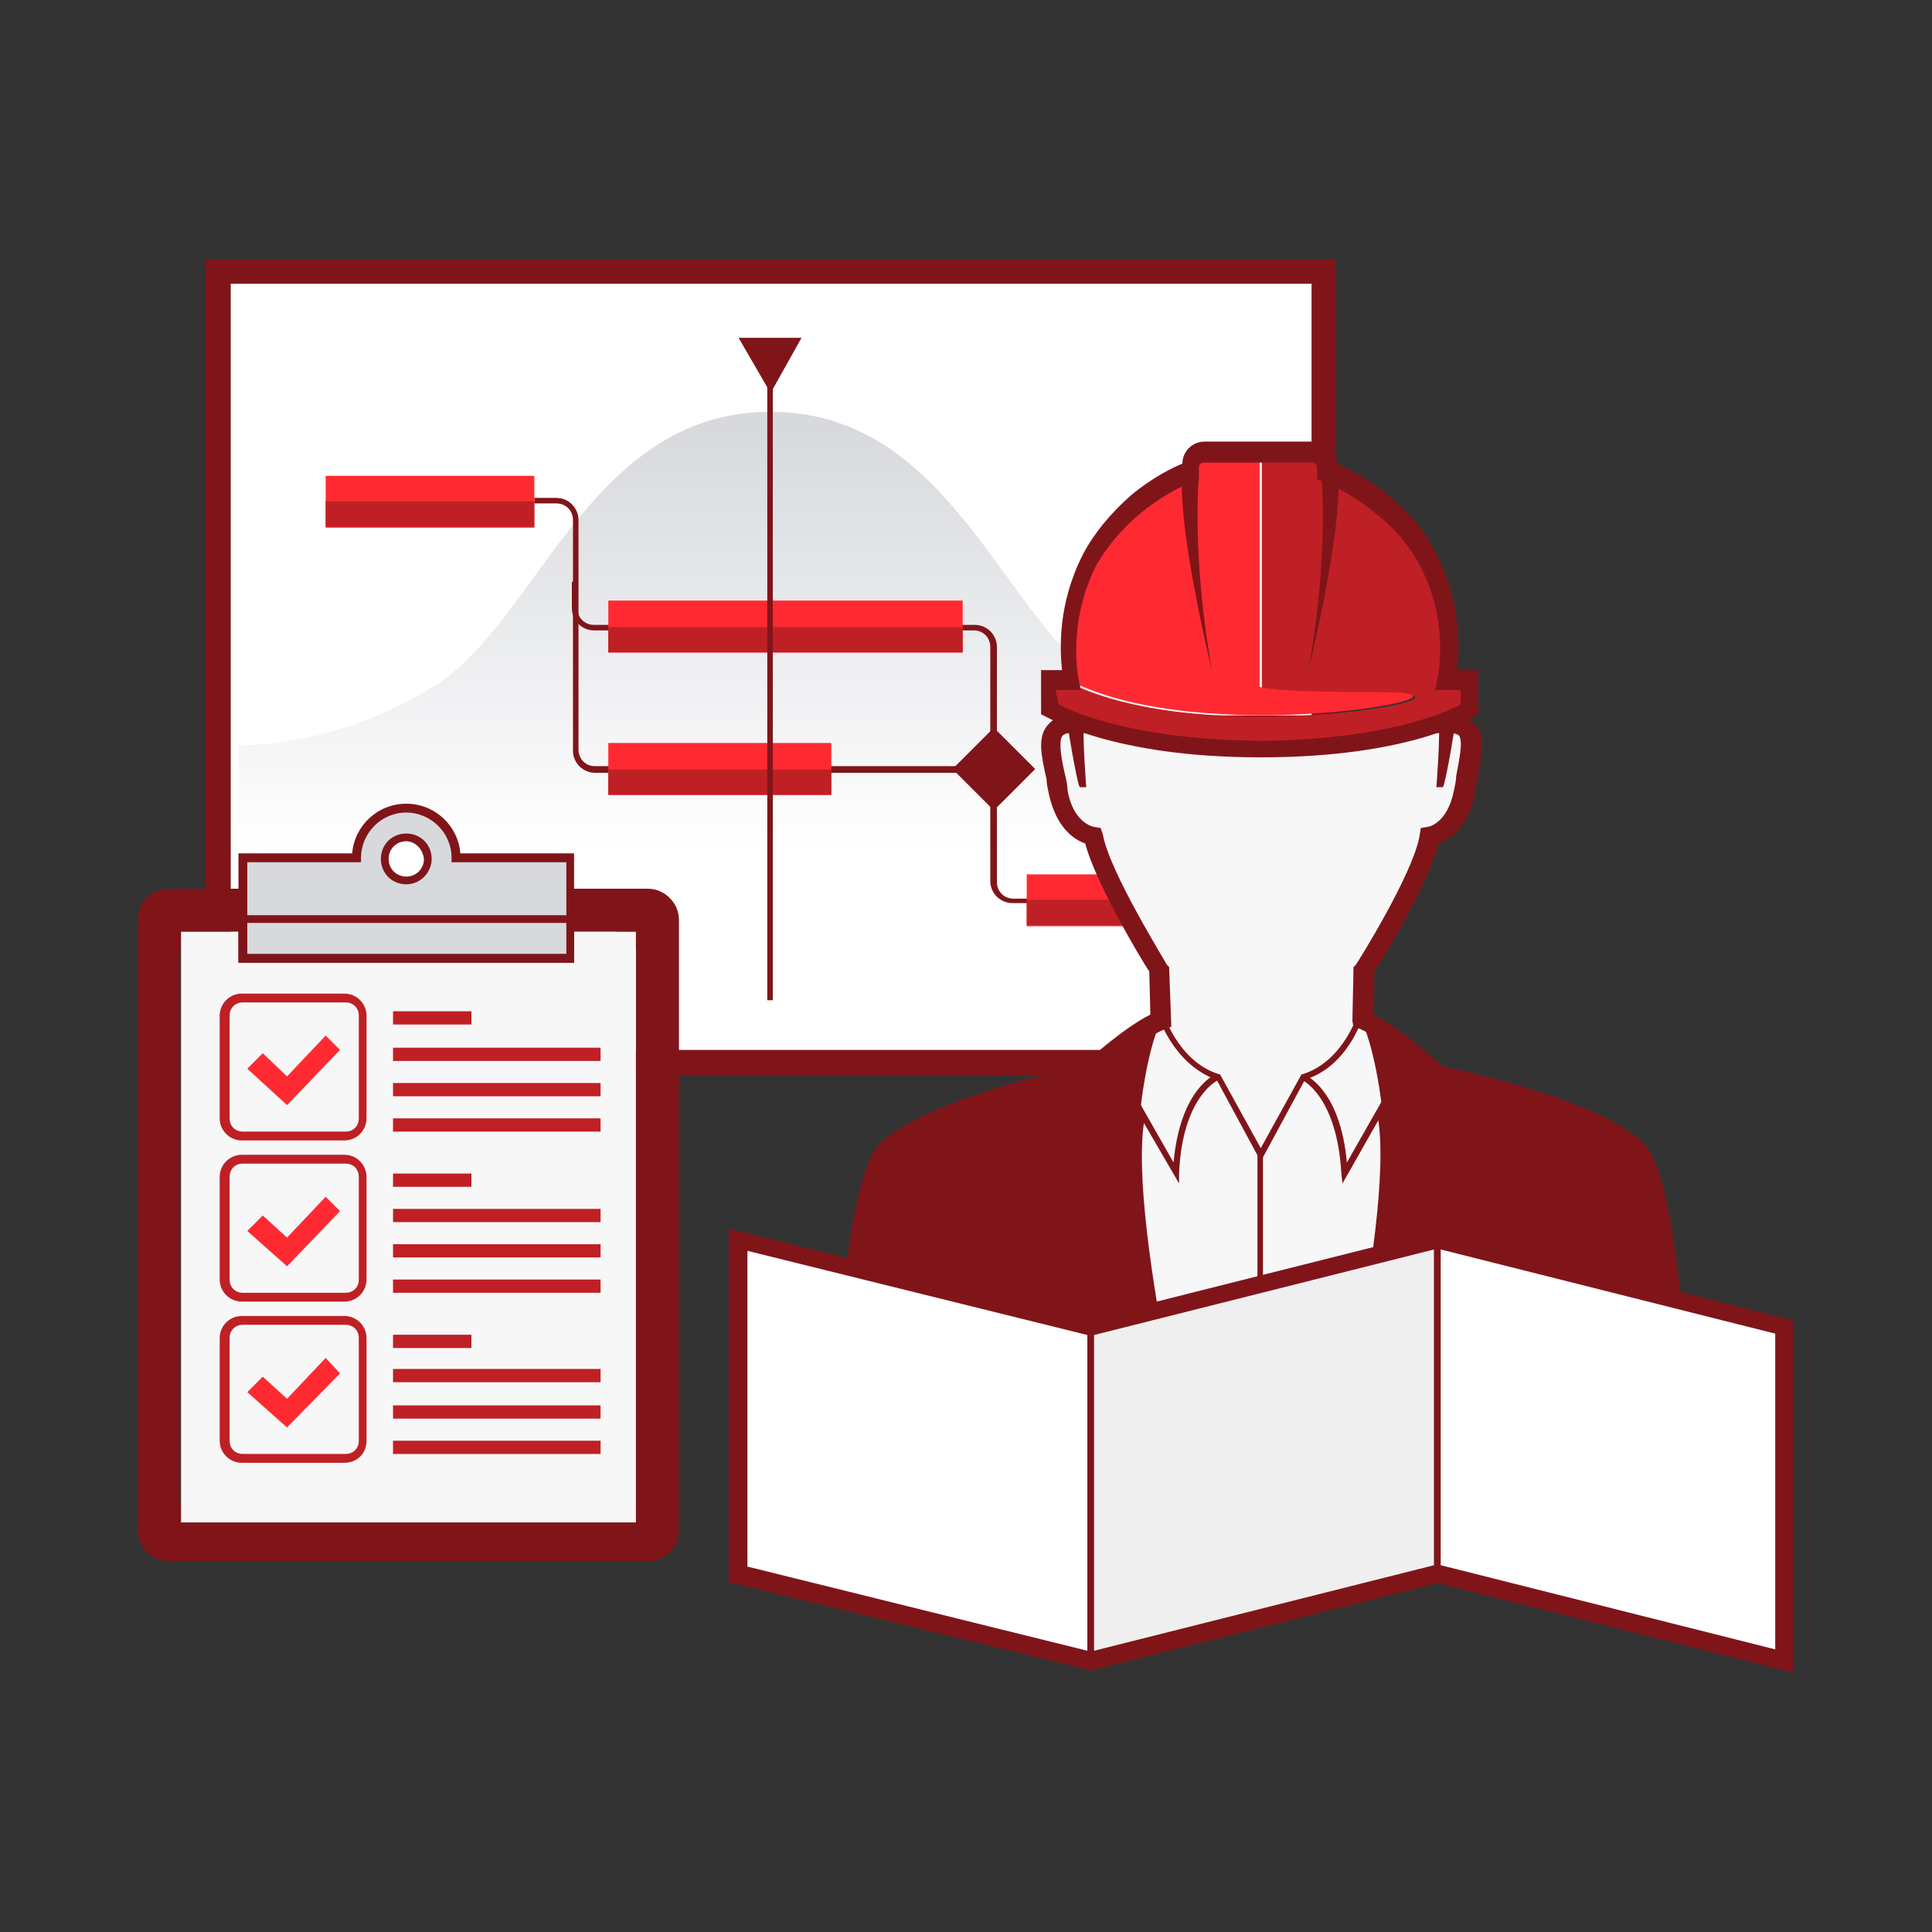
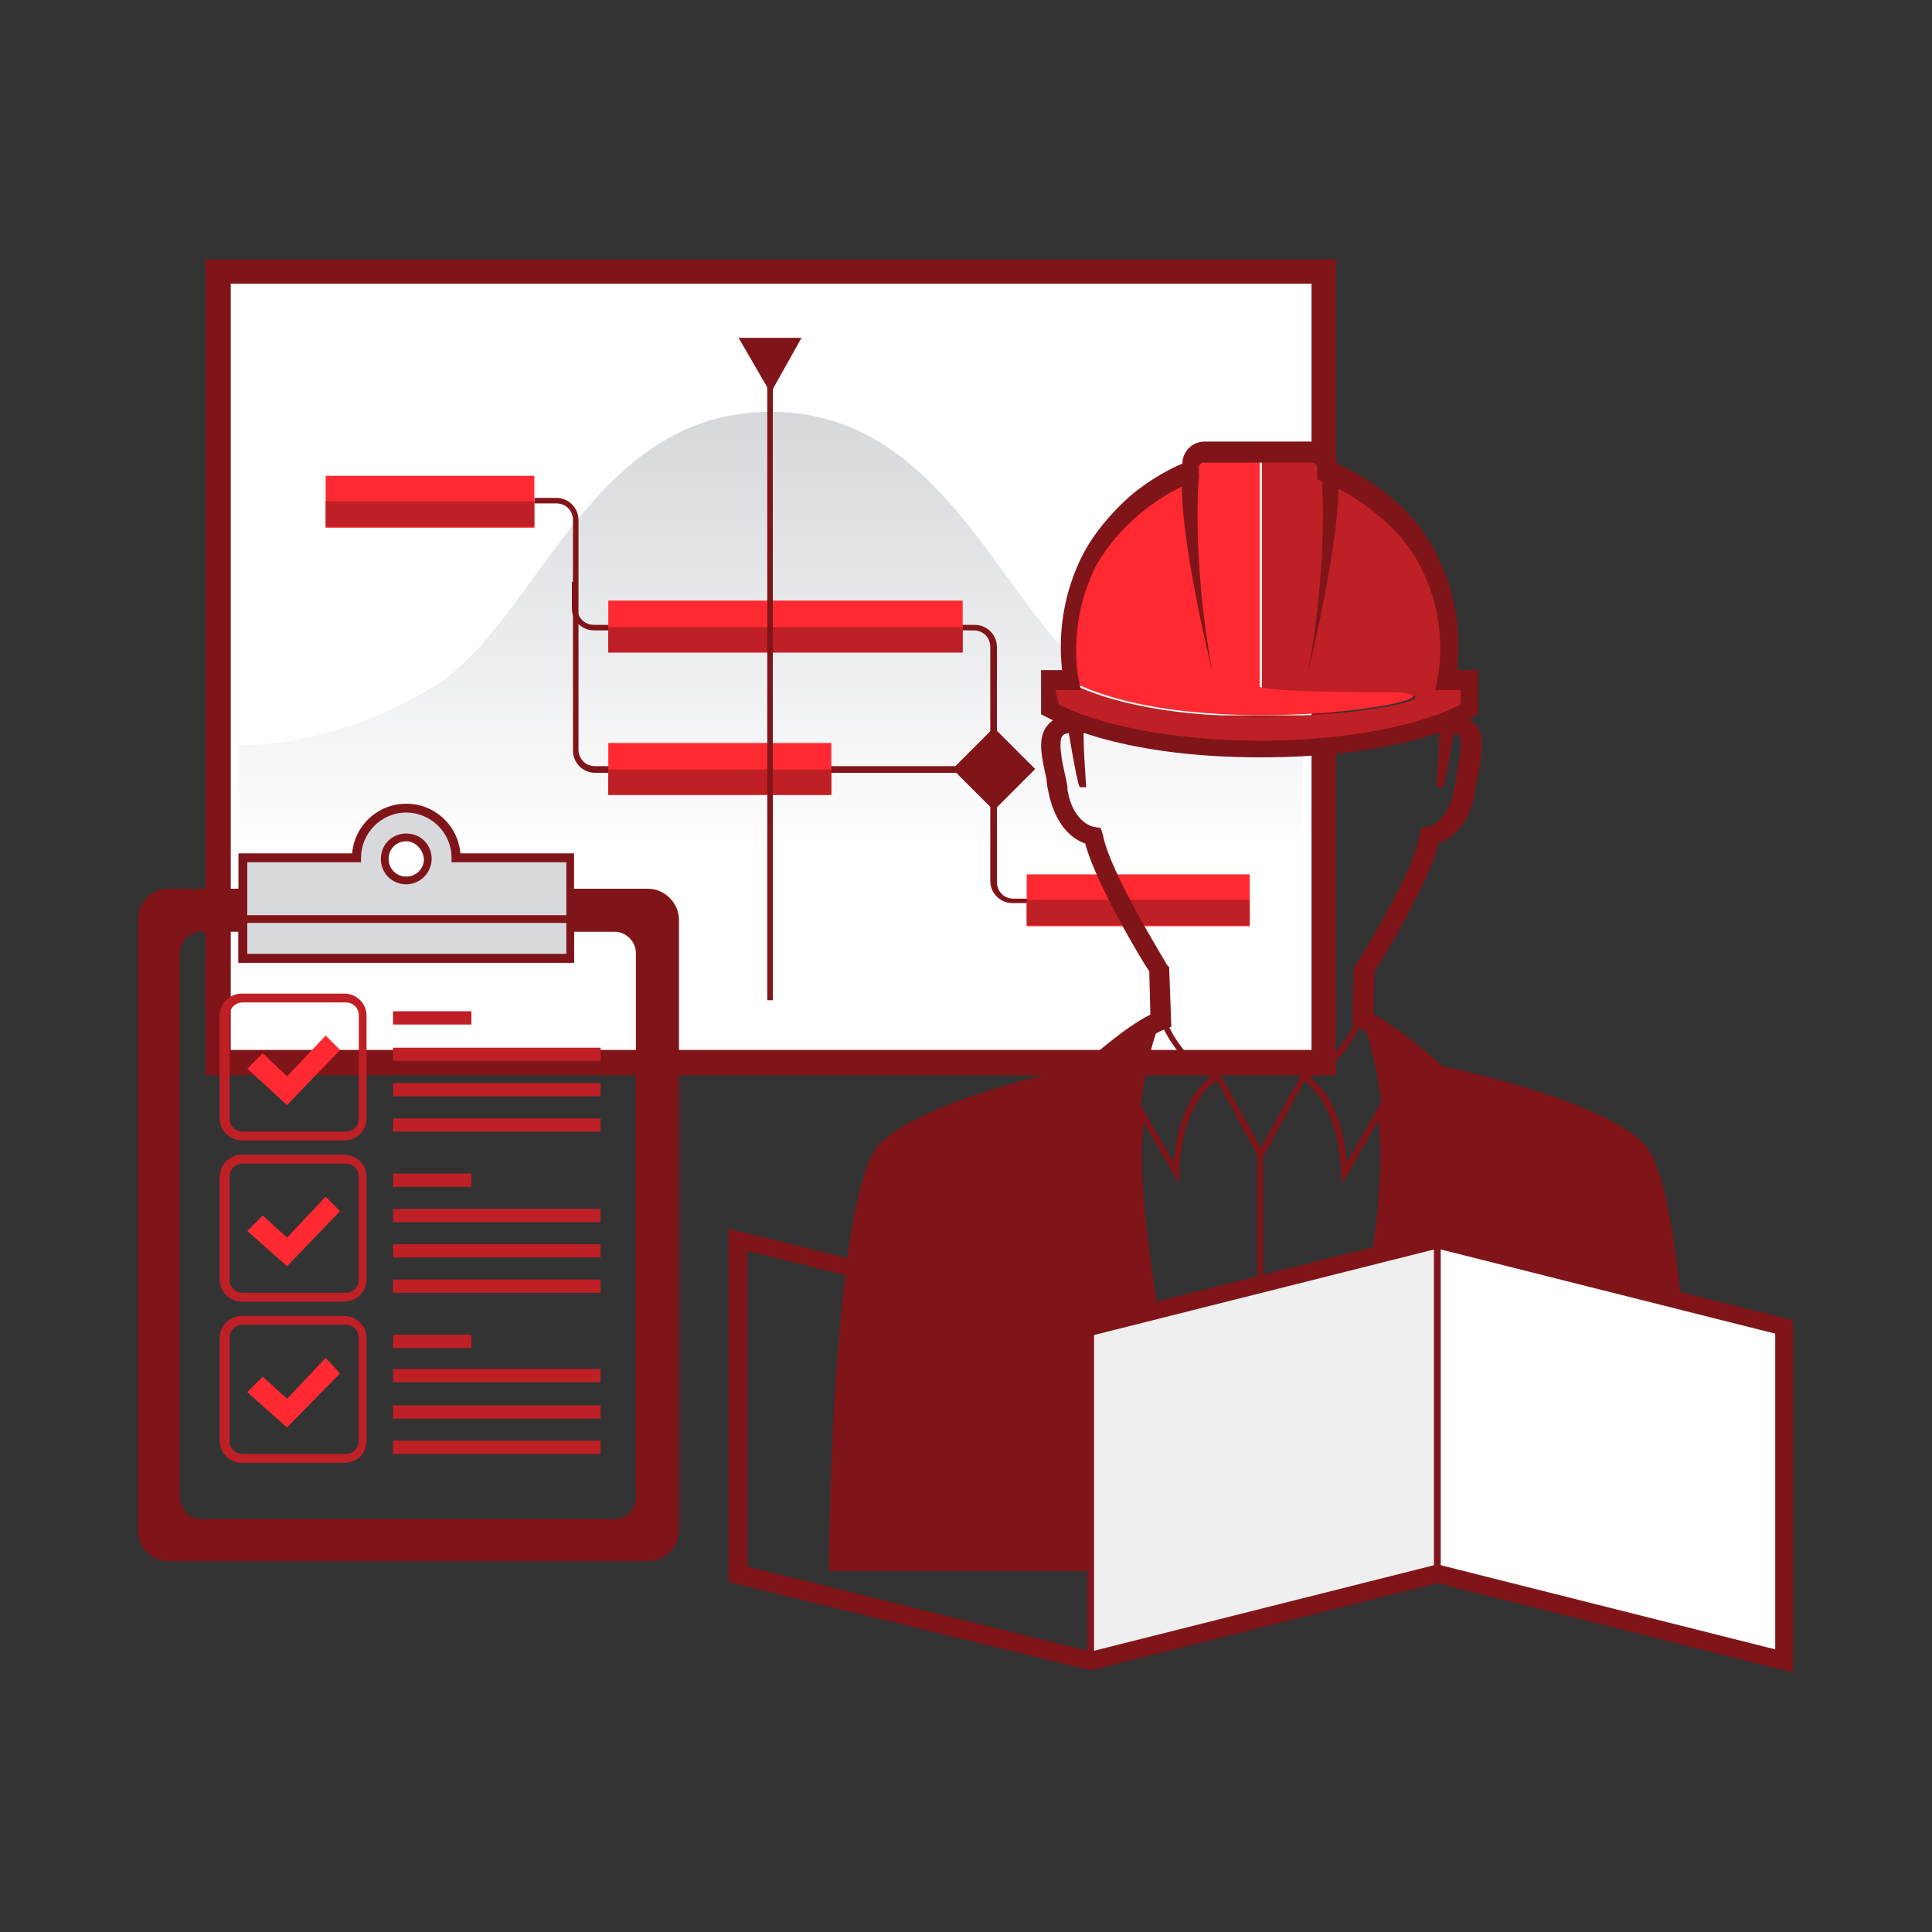
<svg xmlns="http://www.w3.org/2000/svg" version="1.1" id="Layer_1" x="0px" y="0px" viewBox="0 0 175 175" style="enable-background:new 0 0 175 175;" xml:space="preserve">
  <rect x="0" y="0" width="175" height="175" fill="#333333" stroke="none" />
  <style type="text/css">
	.st0{fill:#FFFFFF;}
	.st1{fill:#801519;}
	.st2{fill:url(#SVGID_1_);}
	.st3{fill:url(#SVGID_2_);}
	.st4{fill:#FF2A31;}
	.st5{fill:#BF2025;}
	.st6{fill:#F7F7F8;}
	.st7{fill:#EFEFEF;}
	.st8{fill:none;}
	.st9{fill:#D7D9DD;}
</style>
  <g>
    <g>
      <g>
        <rect x="19.8" y="24.6" class="st0" width="100.1" height="71.6" />
        <path class="st1" d="M121,97.4H18.6V23.5H121V97.4z M20.9,95.1h97.9V25.7H20.9V95.1z" />
      </g>
      <g>
        <g>
          <linearGradient id="SVGID_1_" gradientUnits="userSpaceOnUse" x1="45.674" y1="138.13" x2="45.674" y2="99.897" gradientTransform="matrix(1 0 0 -1 0 177)">
            <stop offset="0" style="stop-color:#D7D9DD" />
            <stop offset="1" style="stop-color:#FFFFFF" />
          </linearGradient>
          <path class="st2" d="M69.8,37.3c-16.4,0-21.1,19-30.4,24.8s-17.8,5.4-17.8,5.4v11.8h48.2V37.3z" />
          <linearGradient id="SVGID_2_" gradientUnits="userSpaceOnUse" x1="-5884.693" y1="138.13" x2="-5884.693" y2="99.897" gradientTransform="matrix(-1 0 0 -1 -5790.83 177)">
            <stop offset="0" style="stop-color:#D7D9DD" />
            <stop offset="1" style="stop-color:#FFFFFF" />
          </linearGradient>
          <path class="st3" d="M69.8,37.3c16.4,0,21.1,19,30.4,24.8s17.8,5.4,17.8,5.4v11.8H69.8L69.8,37.3L69.8,37.3z" />
        </g>
        <g>
          <g>
            <path class="st1" d="M90,70H53.9c-1.1,0-2-0.9-2-2V47.1c0-0.8-0.6-1.5-1.5-1.5h-2v-0.5h2c1.1,0,2,0.9,2,2v20.8       c0,0.8,0.6,1.5,1.5,1.5H90L90,70L90,70z" />
            <path class="st1" d="M103.1,81.8H91.7c-1.1,0-2-0.9-2-2V58.6c0-0.8-0.6-1.5-1.5-1.5H53.8c-1.1,0-2-0.9-2-2v-2.4h0.5v2.4       c0,0.8,0.6,1.5,1.5,1.5h34.5c1.1,0,2,0.9,2,2v21.3c0,0.8,0.6,1.5,1.5,1.5h11.4V81.8z" />
            <rect x="29.5" y="43.1" class="st4" width="18.9" height="4.7" />
            <rect x="29.5" y="45.4" class="st5" width="18.9" height="2.3" />
            <rect x="55.1" y="54.4" class="st4" width="32.1" height="4.7" />
            <rect x="55.1" y="67.3" class="st4" width="20.2" height="4.7" />
            <rect x="93" y="79.2" class="st4" width="20.2" height="4.7" />
            <rect x="55.1" y="56.8" class="st5" width="32.1" height="2.3" />
            <rect x="55.1" y="69.7" class="st5" width="20.2" height="2.3" />
            <rect x="93" y="81.5" class="st5" width="20.2" height="2.3" />
            <rect x="87.4" y="67" transform="matrix(0.707 -0.707 0.707 0.707 -22.887 84.083)" class="st1" width="5.3" height="5.3" />
          </g>
          <rect x="69.5" y="32.2" class="st1" width="0.5" height="58.4" />
          <polygon class="st1" points="69.8,35.6 72.6,30.6 66.9,30.6     " />
        </g>
      </g>
    </g>
    <g>
      <g>
        <g>
          <g>
-             <path class="st6" d="M131.7,65.6c2.3,0.4,1.5,2.5,0.9,6.2c-0.7,3.7-3.1,4-3.1,4c-0.6,3.6-6,12.1-6,12.1l-0.1,4.7       c0,0,0.1,0,0.1,0.1v-0.1c0,0,0,0,0,0.1c2.6,1.1,6.7,4.8,6.7,4.8s14,2.9,18,6.8c4,4,4.3,37.2,4.3,37.2h-38.2h-0.1H76.1       c0,0,0.3-33.3,4.3-37.2c4-4,18-6.8,18-6.8s4.1-3.9,6.8-4.9l-0.1-4.7c0,0-5.4-8.5-6-12.1c0,0-2.4-0.2-3.1-4       c-0.7-3.7-1.5-5.8,0.9-6.2H131.7z" />
            <path class="st1" d="M153.3,142.3H75.1v-0.9c0-3.4,0.5-33.7,4.6-37.8c3.9-3.9,16.3-6.6,18.2-7c0.8-0.7,3.9-3.5,6.3-4.7       l-0.1-3.9c-0.8-1.2-4.9-8.1-5.8-11.6c-0.9-0.3-2.6-1.3-3.3-4.5c-0.1-0.5-0.2-0.9-0.2-1.3c-0.5-2.2-0.8-3.7,0-4.8       c0.4-0.5,0.9-0.9,1.8-1h0.2h35.2c0.8,0.2,1.4,0.5,1.8,1c0.7,1.1,0.4,2.6,0,4.8c-0.1,0.4-0.2,0.9-0.2,1.3       c-0.6,3.1-2.3,4.1-3.3,4.5c-0.9,3.6-5,10.4-5.8,11.6l-0.1,3.9c2.4,1.2,5.5,4,6.3,4.7c1.9,0.4,14.4,3.1,18.2,7       c4.1,4.1,4.5,34.4,4.6,37.8L153.3,142.3z M76.8,140.6h74.8c-0.2-13.3-1.4-33.1-4-35.8c-3.8-3.7-17.5-6.6-17.6-6.6l-0.2-0.1       l-0.2-0.2c-0.1,0-3.9-3.6-6.4-4.7l-0.6-0.2l-0.1-0.5l0.1-4.9l0.2-0.2c0.1-0.1,5.3-8.4,5.8-11.8l0.1-0.6l0.6-0.1       c0.1,0,1.8-0.3,2.4-3.3c0.1-0.5,0.2-0.9,0.2-1.3c0.3-1.6,0.6-3,0.3-3.6c0-0.1-0.2-0.2-0.6-0.3H96.8c-0.5,0.1-0.5,0.2-0.6,0.3       c-0.3,0.5-0.1,1.9,0.3,3.6c0.1,0.4,0.2,0.9,0.2,1.3c0.5,2.9,2.3,3.3,2.4,3.3l0.6,0.1l0.2,0.6c0.6,3.4,5.8,11.7,5.8,11.8       l0.2,0.2l0.2,5.4l-0.5,0.2c-2.5,0.9-6.4,4.7-6.5,4.7l-0.2,0.2l-0.2,0.1c-0.2,0-13.8,2.9-17.6,6.6       C78.1,107.4,77,127.4,76.8,140.6z" />
          </g>
          <path class="st1" d="M103.7,101.2L103.7,101.2l-0.4-0.7c0,0,0.5-5,1.8-7.9c-2.6,1-6.8,4.9-6.8,4.9s-14,2.9-18,6.8      c-4,4-4.3,37.2-4.3,37.2h33.8C109.7,141.4,101.9,110.7,103.7,101.2z" />
          <path class="st1" d="M148.1,104.2c-4-4-18-6.8-18-6.8s-4-3.8-6.7-4.8c1.3,3,1.8,7.9,1.8,7.9l-0.4,0.7l0,0      c1.7,9.5-6.1,40.3-6.1,40.3h33.6C152.4,141.4,152.1,108.1,148.1,104.2z" />
          <polygon class="st1" points="123.6,92.7 123.4,92.5 123.4,92.2     " />
          <g>
            <path class="st1" d="M98.4,71.4c0,0-0.4-4.9-0.2-6.4l-1.6-0.2v0.3c0,0,0.9,5.7,1.2,6.2H98.4z" />
            <path class="st1" d="M130.1,71.4c0,0,0.4-4.9,0.2-6.4l1.6-0.2v0.3c0,0-0.9,5.7-1.2,6.2H130.1z" />
            <g>
              <g>
                <path class="st5" d="M131.2,61.6c0,0,1.2-5.2-1.6-10.9c-1.1-2.1-2.6-3.8-4.1-5c-2.6-2.1-5-3-5-3v-0.5c0-0.7-0.5-1.2-1.2-1.2         h-5v21.3c0,0,0.2,0.5,11.2,0.5s-14.4,5-27.4-0.4c-0.5-0.2-1-0.5-1.5-0.7h-1.4v2.6c0,0,5.6,3.6,19.1,3.6l0,0l0,0l0,0l0,0         c13.5,0,19.1-3.6,19.1-3.6v-2.6H131.2z" />
                <path class="st4" d="M125.3,62.7c-10.9,0-11.2-0.5-11.2-0.5V40.9h-5c-0.7,0-1.2,0.5-1.2,1.2v0.5c0,0-2.5,0.9-5,3         c-1.6,1.2-3.1,2.9-4.1,5c-2.9,5.7-1.6,10.9-1.6,10.9h-0.6c0.5,0.2,0.9,0.5,1.5,0.7C110.9,67.7,136.3,62.7,125.3,62.7z" />
              </g>
              <path class="st1" d="M114.2,68.6c-13.6,0-19.2-3.6-19.5-3.7l-0.4-0.2v-4h1.9c-0.2-1.9-0.4-6,1.9-10.5c1-1.9,2.5-3.7,4.3-5.3        c1.9-1.6,3.9-2.6,4.7-2.9c0-1.1,0.9-2,2-2h10c1.1,0,2,0.9,2,2c0.9,0.4,2.8,1.3,4.7,2.9c1.9,1.6,3.4,3.3,4.3,5.3        c2.3,4.4,2.1,8.6,1.9,10.5h1.9v4l-0.4,0.2C133.3,65.1,127.7,68.6,114.2,68.6L114.2,68.6L114.2,68.6z M95.9,63.8        c1.5,0.8,7.1,3.2,18.2,3.3h0.2c10.9-0.1,16.6-2.5,18-3.3v-1.3h-2.3l0.2-1c0-0.1,1.2-5-1.6-10.3c-0.9-1.7-2.2-3.3-4-4.7        c-2.4-2-4.8-2.9-4.8-2.9l-0.5-0.2v-1.1c0-0.2-0.2-0.4-0.4-0.4h-9.9c-0.2,0-0.4,0.2-0.4,0.4v1.1l-0.5,0.2c0,0-2.4,0.9-4.8,2.9        c-1.7,1.4-3,3-4,4.7c-2.7,5.4-1.6,10.3-1.6,10.3l0.2,1h-2.3L95.9,63.8L95.9,63.8z" />
              <path class="st1" d="M108.6,43.1c0,0-0.7,7.2,1.2,17.7c0,0-3.5-14.1-2.6-18.7c0,0,0.2,1.5,0.5,1.4        C107.9,43.4,108.6,43.1,108.6,43.1z" />
              <path class="st1" d="M119.7,43.1c0,0,0.7,7.2-1.2,17.7c0,0,3.5-14.1,2.6-18.7c0,0-0.2,1.5-0.5,1.4        C120.4,43.4,119.7,43.1,119.7,43.1z" />
            </g>
          </g>
        </g>
        <path class="st1" d="M114.2,105.2l-4-7.4c-4-1.4-5.4-6-5.4-6.1l0.5-0.2c0,0.1,1.3,4.6,5.1,5.8h0.1l3.7,6.7l3.7-6.7h0.1     c3.8-1.2,5.1-5.7,5.1-5.8l0.5,0.2c-0.1,0.2-1.3,4.8-5.4,6.1L114.2,105.2z" />
        <path class="st1" d="M106.8,107.2l-4.3-7.4l0.5-0.3l3.3,5.8c0.6-6.6,3.7-8,3.9-8l0.2,0.5l-0.1-0.2l0.1,0.2c0,0-3.3,1.4-3.6,8.5     L106.8,107.2z" />
        <path class="st1" d="M121.6,107.2l-0.1-0.9c-0.4-7.1-3.6-8.5-3.6-8.5l0.2-0.5c0.2,0.1,3.3,1.4,3.9,8l3.3-5.8l0.5,0.3L121.6,107.2     z" />
        <rect x="113.9" y="104.6" class="st1" width="0.5" height="37.5" />
      </g>
      <g>
        <g>
          <g>
-             <polygon class="st0" points="98.8,150.4 66.8,142.5 66.8,112.2 98.8,120.1      " />
            <path class="st1" d="M99.1,150.8l-32.5-8v-31l32.5,8V150.8z M67.1,142.4l31.4,7.8v-29.8l-31.4-7.8V142.4z" />
          </g>
          <g>
            <polygon class="st7" points="98.8,150.4 130.2,142.5 130.2,112.2 98.8,120.1      " />
            <path class="st1" d="M98.5,150.8v-31l32-8v31L98.5,150.8z M99.1,120.3v29.8l30.8-7.8v-29.8L99.1,120.3z" />
          </g>
          <g>
            <polygon class="st0" points="161.6,150.4 130.2,142.5 130.2,112.2 161.6,120.1      " />
            <path class="st1" d="M161.9,150.8l-32-8v-31l32,8V150.8z M130.5,142.4l30.8,7.8v-29.8l-30.8-7.8V142.4z" />
          </g>
        </g>
        <path class="st1" d="M162.4,151.5l-32.2-8.1l-31.4,7.9L66,143.3v-32l32.8,8.1l31.4-7.9l32.2,8.1L162.4,151.5L162.4,151.5z      M67.7,141.9l31.1,7.7l31.4-7.9l30.6,7.7v-28.6l-30.6-7.7l-31.4,7.9l-31.1-7.7L67.7,141.9L67.7,141.9z" />
      </g>
    </g>
    <g>
      <path class="st1" d="M58.7,80.5H15.3c-1.6,0-2.8,1.2-2.8,2.8v55.3c0,1.6,1.2,2.8,2.8,2.8h43.4c1.6,0,2.8-1.2,2.8-2.8V83.3    C61.5,81.8,60.2,80.5,58.7,80.5z M57.6,135.7c0,1-0.9,1.9-1.9,1.9H18.2c-1,0-1.9-0.9-1.9-1.9V86.3c0-1,0.9-1.9,1.9-1.9h37.5    c1,0,1.9,0.9,1.9,1.9V135.7z" />
-       <rect x="16.4" y="84.4" class="st6" width="41.2" height="53.5" />
      <path class="st8" d="M36.8,75.8c-1.1,0-1.9,0.9-1.9,1.9l0,0h3.9l0,0C38.7,76.6,37.9,75.8,36.8,75.8z" />
      <g>
        <path class="st9" d="M41.3,77.7c0-2.5-2-4.5-4.5-4.5s-4.5,2-4.5,4.5H22v9.1h29.6v-9.1H41.3z M36.8,75.8c1.1,0,1.9,0.9,1.9,1.9     s-0.9,1.9-1.9,1.9c-1.1,0-1.9-0.9-1.9-1.9S35.7,75.8,36.8,75.8z" />
        <path class="st1" d="M52,87.2H21.6v-9.9h10.3c0.2-2.5,2.3-4.5,4.9-4.5c2.6,0,4.7,2,4.9,4.5H52L52,87.2L52,87.2z M22.4,86.4h28.9     v-8.3H40.9v-0.4c0-2.3-1.9-4.1-4.1-4.1c-2.3,0-4.1,1.9-4.1,4.1v0.4H22.4C22.4,78.1,22.4,86.4,22.4,86.4z M36.8,80.1     c-1.3,0-2.3-1-2.3-2.3s1-2.3,2.3-2.3s2.3,1,2.3,2.3C39.1,79,38.1,80.1,36.8,80.1z M36.8,76.2c-0.9,0-1.6,0.7-1.6,1.6     s0.7,1.6,1.6,1.6s1.6-0.7,1.6-1.6C38.3,76.9,37.6,76.2,36.8,76.2z" />
      </g>
      <rect x="35.6" y="91.6" class="st5" width="7.1" height="1.2" />
      <rect x="35.6" y="94.9" class="st5" width="18.8" height="1.2" />
      <rect x="35.6" y="98.1" class="st5" width="18.8" height="1.2" />
      <rect x="35.6" y="101.3" class="st5" width="18.8" height="1.2" />
      <path class="st5" d="M31.2,103.3h-9.3c-1.1,0-2-0.9-2-2V92c0-1.1,0.9-2,2-2h9.3c1.1,0,2,0.9,2,2v9.3    C33.2,102.4,32.3,103.3,31.2,103.3z M22,90.8c-0.7,0-1.2,0.5-1.2,1.2v9.3c0,0.7,0.5,1.2,1.2,1.2h9.3c0.7,0,1.2-0.5,1.2-1.2v-9.3    c0-0.7-0.5-1.2-1.2-1.2H22z" />
      <polygon class="st4" points="23.8,95.4 22.4,96.8 26,100.1 30.8,95.1 29.5,93.8 26,97.5   " />
      <rect x="35.6" y="106.3" class="st5" width="7.1" height="1.2" />
      <rect x="35.6" y="109.5" class="st5" width="18.8" height="1.2" />
      <rect x="35.6" y="112.7" class="st5" width="18.8" height="1.2" />
      <rect x="35.6" y="115.9" class="st5" width="18.8" height="1.2" />
      <path class="st5" d="M31.2,117.9h-9.3c-1.1,0-2-0.9-2-2v-9.3c0-1.1,0.9-2,2-2h9.3c1.1,0,2,0.9,2,2v9.3    C33.2,117,32.3,117.9,31.2,117.9z M22,105.4c-0.7,0-1.2,0.5-1.2,1.2v9.3c0,0.7,0.5,1.2,1.2,1.2h9.3c0.7,0,1.2-0.5,1.2-1.2v-9.3    c0-0.7-0.5-1.2-1.2-1.2H22z" />
      <polygon class="st4" points="23.8,110.1 22.4,111.5 26,114.7 30.8,109.7 29.5,108.4 26,112.1   " />
      <rect x="35.6" y="120.9" class="st5" width="7.1" height="1.2" />
      <rect x="35.6" y="124" class="st5" width="18.8" height="1.2" />
      <rect x="35.6" y="127.3" class="st5" width="18.8" height="1.2" />
      <rect x="35.6" y="130.5" class="st5" width="18.8" height="1.2" />
      <path class="st5" d="M31.2,132.5h-9.3c-1.1,0-2-0.9-2-2v-9.3c0-1.1,0.9-2,2-2h9.3c1.1,0,2,0.9,2,2v9.3    C33.2,131.7,32.3,132.5,31.2,132.5z M22,120c-0.7,0-1.2,0.5-1.2,1.2v9.3c0,0.7,0.5,1.2,1.2,1.2h9.3c0.7,0,1.2-0.5,1.2-1.2v-9.3    c0-0.7-0.5-1.2-1.2-1.2H22z" />
      <polygon class="st4" points="23.8,124.7 22.4,126.1 26,129.3 30.8,124.4 29.5,123 26,126.7   " />
      <g>
        <rect x="22" y="83.2" class="st9" width="29.6" height="3.6" />
        <path class="st1" d="M52,87.2H21.6v-4.3H52V87.2z M22.4,86.4h28.9v-2.8H22.4C22.4,83.6,22.4,86.4,22.4,86.4z" />
      </g>
    </g>
  </g>
</svg>